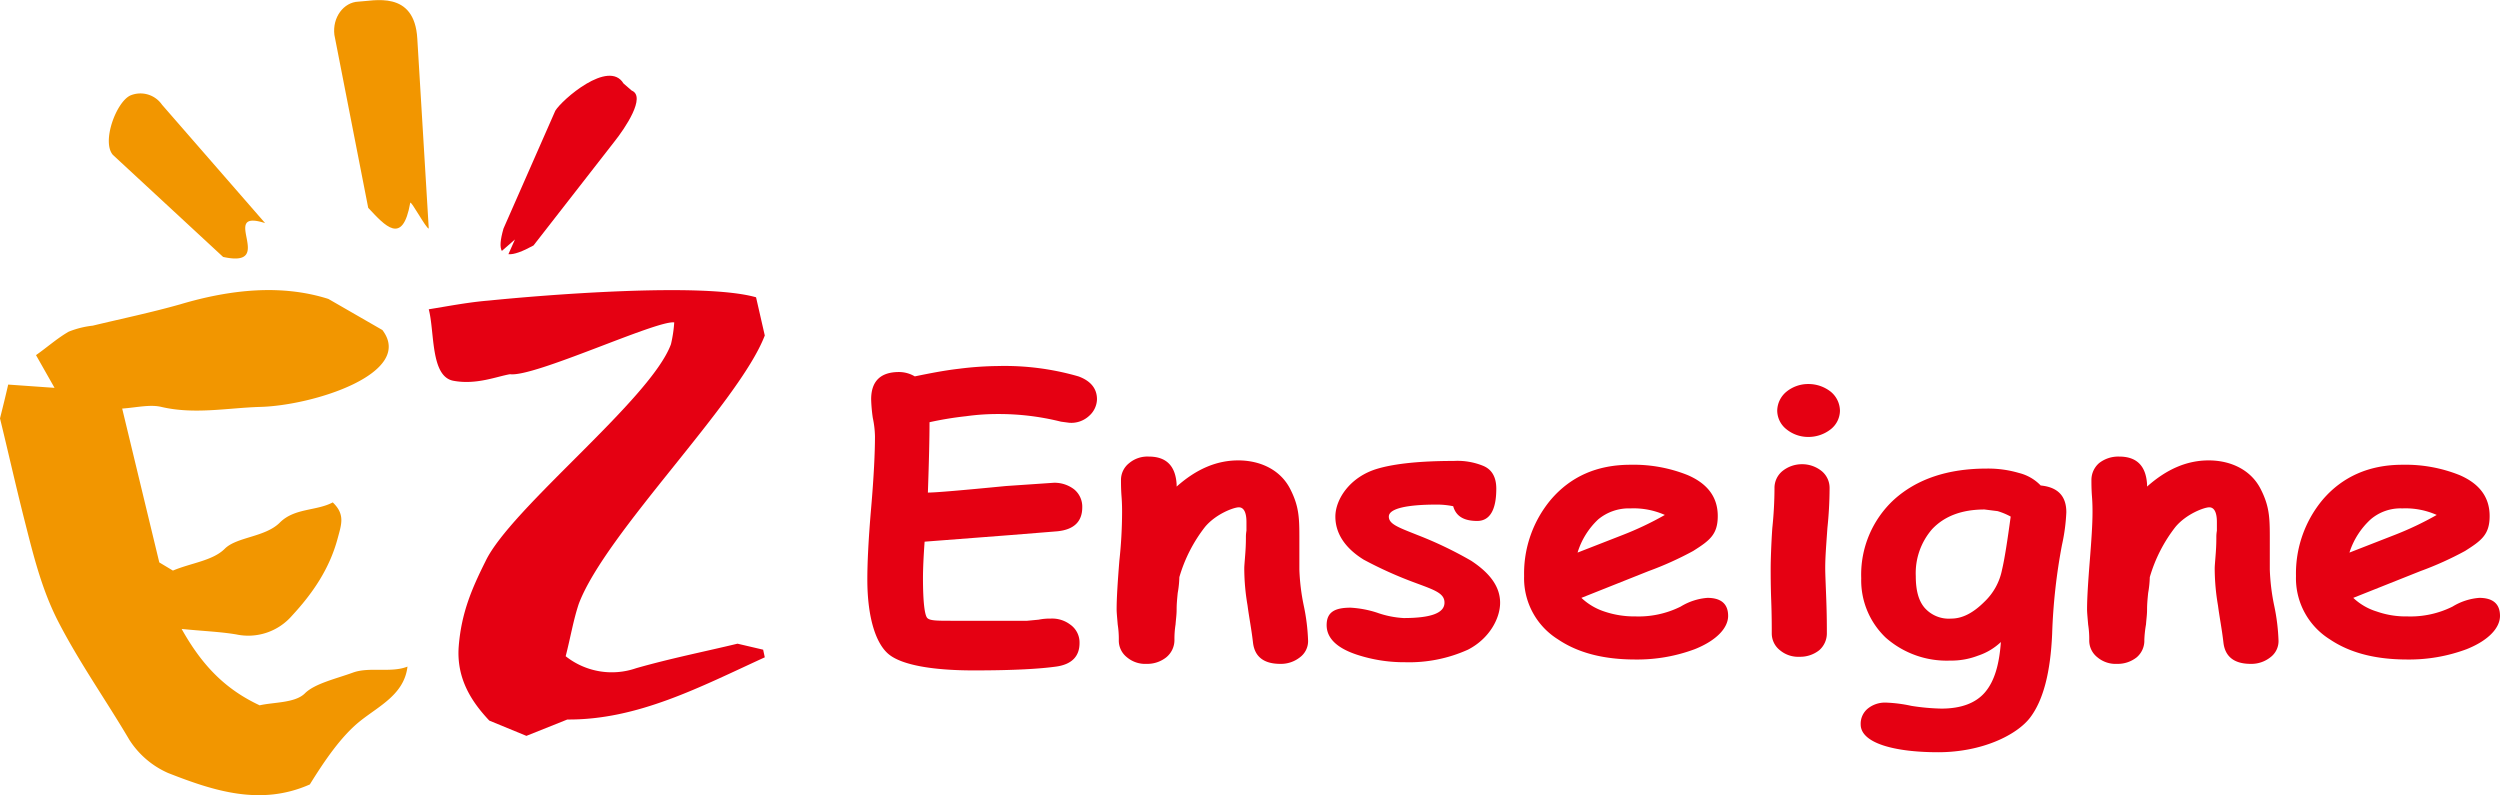
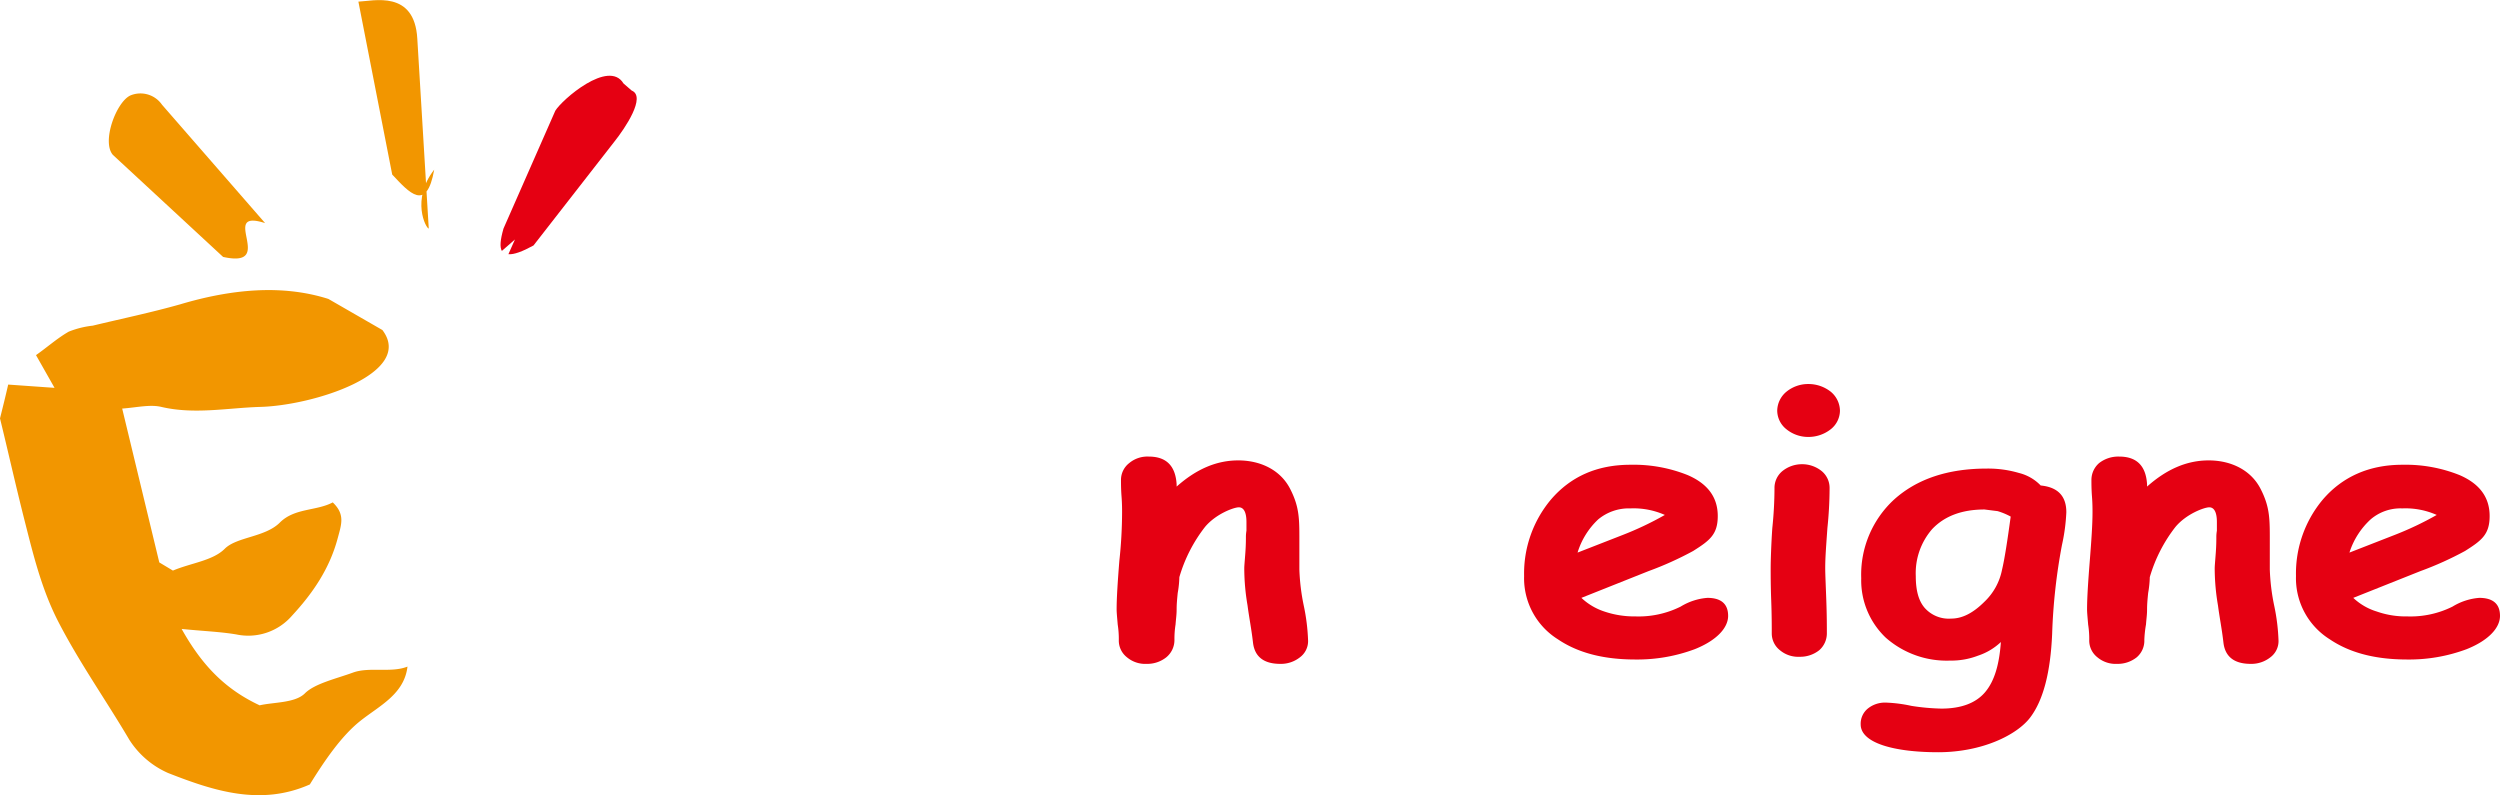
<svg xmlns="http://www.w3.org/2000/svg" id="图层_1" data-name="图层 1" viewBox="0 0 458.3 145.8">
  <defs>
    <style>.cls-1{fill:#e50012;}.cls-2{fill:#f29600;}</style>
  </defs>
  <title>Ico_画板 20</title>
-   <path class="cls-1" d="M196,77.5l-1.5-.2A46.9,46.9,0,0,0,183,75.9a41.8,41.8,0,0,0-5.9.4,62.1,62.1,0,0,0-6.7,1.1q0,4.3-.3,12.9c1.4,0,6.1-.4,14.3-1.2l8.8-.6a5.9,5.9,0,0,1,3.7,1.2,4.1,4.1,0,0,1,1.5,3.3c0,2.6-1.5,4.1-4.6,4.4l-8.7.7-15.6,1.2c-.2,2.8-.3,5-.3,6.7,0,4.3.3,6.8.8,7.3s1.8.5,4.6.5h13.7l2.1-.2a10.3,10.3,0,0,1,2.2-.2,5.5,5.5,0,0,1,3.6,1.1,4,4,0,0,1,1.7,3.4c0,2.4-1.4,3.9-4.3,4.3s-7.5.7-15.1.7-13.1-1-15.5-2.9-4-6.7-4-13.8c0-2.9.2-7.3.7-13.1s.7-10.2.7-13.1a17.7,17.7,0,0,0-.4-3.4,29.2,29.2,0,0,1-.3-3.4c0-3.3,1.7-5,5.1-5a5.7,5.7,0,0,1,2.9.8c2.9-.6,5.5-1.1,8.1-1.4a60.9,60.9,0,0,1,7.2-.5,48.6,48.6,0,0,1,14.7,1.9c2.2.8,3.4,2.2,3.4,4.2a4.2,4.2,0,0,1-1.4,3A4.8,4.8,0,0,1,196,77.5Z" />
  <path class="cls-1" d="M234.7,121.7c-3,0-4.7-1.3-5-3.9s-.7-4.5-1-6.8a40.8,40.8,0,0,1-.6-6.8c0-.5.1-1.5.2-2.9s.1-2.3.1-2.9a6.6,6.6,0,0,1,.1-1.1V95.7c0-1.8-.5-2.7-1.4-2.7s-4.2,1.2-6.2,3.6a27.4,27.4,0,0,0-4.7,9.2,18.9,18.9,0,0,1-.3,2.9c-.1,1-.2,2-.2,3s-.1,1.5-.2,2.8a16.9,16.9,0,0,0-.2,2.8,4.1,4.1,0,0,1-1.5,3.2,5.6,5.6,0,0,1-3.6,1.2,5.2,5.2,0,0,1-3.6-1.2,3.9,3.9,0,0,1-1.5-3.2,16.9,16.9,0,0,0-.2-2.8c-.1-1.2-.2-2.2-.2-2.8,0-2.1.2-5.1.5-8.9a84,84,0,0,0,.5-8.9c0-.6,0-1.6-.1-2.9s-.1-2.4-.1-3a3.9,3.9,0,0,1,1.5-3.1,5.2,5.2,0,0,1,3.6-1.2q4.8,0,5.1,5.1v.4c3.6-3.2,7.3-4.8,11.3-4.8s7.7,1.7,9.5,5.2,1.7,5.7,1.7,10.3v4.5a38.7,38.7,0,0,0,.8,6.6,36.6,36.6,0,0,1,.8,6.5,3.7,3.7,0,0,1-1.5,3A5.6,5.6,0,0,1,234.7,121.7Z" />
-   <path class="cls-1" d="M270.8,95.5c-2.5,0-3.9-.9-4.4-2.7a15.3,15.3,0,0,0-3-.3c-5.8,0-8.8.8-8.8,2.2s1.8,2,5.3,3.4a70.9,70.9,0,0,1,9.8,4.7c3.5,2.3,5.3,4.8,5.3,7.7s-2,6.6-5.9,8.6a26.2,26.2,0,0,1-11.5,2.3,27.7,27.7,0,0,1-8.9-1.4c-3.6-1.2-5.5-3-5.5-5.4s1.5-3.2,4.4-3.2a19.1,19.1,0,0,1,4.8.9,17.4,17.4,0,0,0,4.9,1c5,0,7.4-.9,7.5-2.7s-1.7-2.4-5.2-3.7a73.4,73.4,0,0,1-9.6-4.3c-3.4-2.1-5.2-4.8-5.2-7.9s2.6-7.3,7.8-8.8c3.1-.9,7.7-1.4,13.9-1.4a12.5,12.5,0,0,1,5.4.9q2.4,1,2.4,4.2C274.3,93.5,273.1,95.5,270.8,95.5Z" />
  <path class="cls-1" d="M299.8,120.9c-5.8,0-10.5-1.2-14.2-3.7a13.2,13.2,0,0,1-6.2-11.6,21.1,21.1,0,0,1,4.9-14c3.6-4.2,8.4-6.4,14.6-6.4a26.6,26.6,0,0,1,10.5,1.9c3.7,1.6,5.5,4.1,5.5,7.5s-1.5,4.5-4.5,6.4a60.3,60.3,0,0,1-8.2,3.7l-12.3,4.9a11.2,11.2,0,0,0,4.2,2.5,17,17,0,0,0,5.7.9,17.3,17.3,0,0,0,8.3-1.8,11,11,0,0,1,4.9-1.6c2.5,0,3.8,1.1,3.8,3.3s-2.1,4.5-6.1,6.1A30.1,30.1,0,0,1,299.8,120.9Zm-.9-27.7a8.8,8.8,0,0,0-5.9,2,13.9,13.9,0,0,0-3.8,6.1l8.2-3.2a58.5,58.5,0,0,0,7.8-3.7A14.1,14.1,0,0,0,298.9,93.2Z" />
  <path class="cls-1" d="M334.6,104.1c0,1.2.1,3.2.2,6s.1,4.7.1,6a4.1,4.1,0,0,1-1.4,3.1,5.6,5.6,0,0,1-3.6,1.2,5.2,5.2,0,0,1-3.6-1.2,3.9,3.9,0,0,1-1.5-3.1c0-1.3,0-3.3-.1-6s-.1-4.8-.1-6,.1-4.4.3-7.3a72,72,0,0,0,.4-7.3,4,4,0,0,1,1.4-3.1,5.7,5.7,0,0,1,3.6-1.3,5.7,5.7,0,0,1,3.7,1.3,4,4,0,0,1,1.4,3.1,72,72,0,0,1-.4,7.3C334.8,99.7,334.6,102.1,334.6,104.1Zm-3.1-24a6.3,6.3,0,0,1-4-1.4,4.4,4.4,0,0,1-1.7-3.4,4.6,4.6,0,0,1,1.7-3.5,6.3,6.3,0,0,1,4-1.4,6.6,6.6,0,0,1,4.1,1.4,4.6,4.6,0,0,1,1.7,3.5,4.4,4.4,0,0,1-1.7,3.4A6.6,6.6,0,0,1,331.5,80.1Z" />
  <path class="cls-1" d="M378,99.9a105.6,105.6,0,0,0-1.8,16.3c-.3,7-1.6,12.1-4,15.3s-8.8,6.4-16.9,6.4-14.2-1.7-14.2-5.1a3.6,3.6,0,0,1,1.3-2.9,5,5,0,0,1,3.3-1.1,25.9,25.9,0,0,1,4.7.6,39.9,39.9,0,0,0,5.5.5c3.6,0,6.3-1,8-3s2.6-5,2.9-9.2a11.2,11.2,0,0,1-4.2,2.5,13.6,13.6,0,0,1-5.1.9,16.9,16.9,0,0,1-11.8-4.2,14.5,14.5,0,0,1-4.5-10.9,18.7,18.7,0,0,1,6-14.4c4.2-3.8,9.9-5.7,17-5.7a20,20,0,0,1,5.9.8,8.3,8.3,0,0,1,4,2.3c3.1.3,4.7,1.9,4.7,4.9A34.2,34.2,0,0,1,378,99.9Zm-14.2-6.5q-6.2,0-9.6,3.6a12.3,12.3,0,0,0-3,8.6c0,2.6.5,4.5,1.6,5.8a5.9,5.9,0,0,0,4.9,2c2,0,4-1,6.1-3.1a11,11,0,0,0,3.2-5.8c.5-2.1,1-5.4,1.6-9.8a12.2,12.2,0,0,0-2.4-1Z" />
  <path class="cls-1" d="M412.6,121.7c-3,0-4.7-1.3-5-3.9s-.7-4.5-1-6.8a40.8,40.8,0,0,1-.6-6.8c0-.5.1-1.5.2-2.9s.1-2.3.1-2.9a6.6,6.6,0,0,1,.1-1.1V95.7c0-1.8-.5-2.7-1.4-2.7s-4.2,1.2-6.2,3.6a27.4,27.4,0,0,0-4.7,9.2,18.9,18.9,0,0,1-.3,2.9c-.1,1-.2,2-.2,3s-.1,1.5-.2,2.8a20.5,20.5,0,0,0-.3,2.8,4,4,0,0,1-1.4,3.2,5.6,5.6,0,0,1-3.6,1.2,5.2,5.2,0,0,1-3.6-1.2,3.9,3.9,0,0,1-1.5-3.2,16.9,16.9,0,0,0-.2-2.8c-.1-1.2-.2-2.2-.2-2.8,0-2.1.2-5.1.5-8.9s.5-6.7.5-8.9c0-.6,0-1.6-.1-2.9s-.1-2.4-.1-3a4.1,4.1,0,0,1,1.4-3.1,5.7,5.7,0,0,1,3.7-1.2q4.8,0,5.1,5.1v.4c3.6-3.2,7.3-4.8,11.3-4.8s7.7,1.7,9.5,5.2,1.7,5.7,1.7,10.3v4.5a38.7,38.7,0,0,0,.8,6.6,36.6,36.6,0,0,1,.8,6.5,3.7,3.7,0,0,1-1.5,3A5.6,5.6,0,0,1,412.6,121.7Z" />
  <path class="cls-1" d="M441.3,120.9c-5.8,0-10.5-1.2-14.2-3.7a13.2,13.2,0,0,1-6.2-11.6,21.1,21.1,0,0,1,4.9-14c3.6-4.2,8.5-6.4,14.6-6.4a26.6,26.6,0,0,1,10.5,1.9c3.7,1.6,5.5,4.1,5.5,7.5s-1.5,4.5-4.5,6.4a60.3,60.3,0,0,1-8.2,3.7l-12.3,4.9a10.9,10.9,0,0,0,4.3,2.5,16,16,0,0,0,5.6.9,17.3,17.3,0,0,0,8.3-1.8,11,11,0,0,1,4.9-1.6c2.5,0,3.8,1.1,3.8,3.3s-2.1,4.5-6.1,6.1A30.1,30.1,0,0,1,441.3,120.9Zm-.9-27.7a8.4,8.4,0,0,0-5.8,2,14,14,0,0,0-3.9,6.1l8.2-3.2a58.5,58.5,0,0,0,7.8-3.7A14.1,14.1,0,0,0,440.4,93.2Z" />
  <path class="cls-2" d="M29.2,103.1l2.5,1.5c3.3-1.4,7.3-1.8,9.5-4s7.4-2.1,10.1-4.8S58,93.7,61,92.1c2.3,2.2,1.6,4,.9,6.6-1.5,5.6-4.6,10.1-8.4,14.2a10.6,10.6,0,0,1-10.2,3.4c-3-.5-6-.6-10-1,3.8,6.8,8.1,11.1,14.3,14,2.6-.6,6.5-.4,8.3-2.2s5.8-2.7,8.8-3.8,7,.1,10-1.1c-.6,5.1-5.2,7.2-8.7,10s-6.6,7.4-9.2,11.6c-9,4-17.6,1.2-26-2.1a16.1,16.1,0,0,1-7.1-6.1c-4.3-7.3-9.2-14.2-13.1-21.8-3-5.9-4.5-12.1-6.1-18.4S1.4,82.4,0,76.7c.6-2.4,1-4,1.5-6.2l8.5.6-3.4-6c2-1.4,3.9-3.1,6-4.3A16.7,16.7,0,0,1,17,59.7c5.4-1.3,10.7-2.4,16-3.9,9.4-2.8,18.7-3.7,27.2-1l9.9,5.7c6,7.9-12.7,13.9-22.6,14.1-5.9.2-11.9,1.4-17.9,0-2.1-.5-4.5.1-7.2.3Z" />
-   <path class="cls-1" d="M103.7,120.3a13.6,13.6,0,0,0,12.9,2.2c6.3-1.8,12.8-3.1,18.6-4.5l4.7,1.1.3,1.4c-11.8,5.4-23.3,11.5-36.2,11.4l-7.5,3-6.8-2.8c-3.1-3.3-6.1-7.6-5.6-13.7s2.4-10.5,4.9-15.5c4.6-9.7,30.3-29.7,34-39.8a24,24,0,0,0,.6-4c-3.3-.4-25.7,10.1-30.1,9.5-2.4.4-6.2,2-10.4,1.2s-3.4-8.9-4.5-13.1c3.7-.6,7.3-1.3,11-1.6,9.9-1,39.2-3.4,49-.6l1.6,7c-4.7,12.3-29.2,36.2-34.1,49.2C105.1,113.7,104.6,116.8,103.7,120.3Z" />
  <path class="cls-2" d="M29.7,19.2a4.8,4.8,0,0,0-5.8-1.7c-2.6,1.2-5.3,8.5-3.2,10.9L40.9,47.1c10,2.2-1-9,7.7-6.2Z" />
-   <path class="cls-2" d="M78.6,41.9,76.5,7.1C76-1.9,68.4.2,65.7.3s-4.8,2.9-4.4,6.1l6.2,31.7c3.1,3.3,6.3,7,7.7-.9C75.3,36.6,78.1,41.9,78.6,41.9Z" />
+   <path class="cls-2" d="M78.6,41.9,76.5,7.1C76-1.9,68.4.2,65.7.3l6.2,31.7c3.1,3.3,6.3,7,7.7-.9C75.3,36.6,78.1,41.9,78.6,41.9Z" />
  <path class="cls-1" d="M115.8,16.6l-1.5-1.3c-2.7-4.5-11.3,3-12.5,5L92.3,41.9c-.6,2.1-.7,3.4-.3,4.1l2.4-2.1-1.2,2.7c1,.1,2.6-.5,4.6-1.6l14.8-19C114.6,23.5,118.5,17.7,115.8,16.6Z" />
</svg>